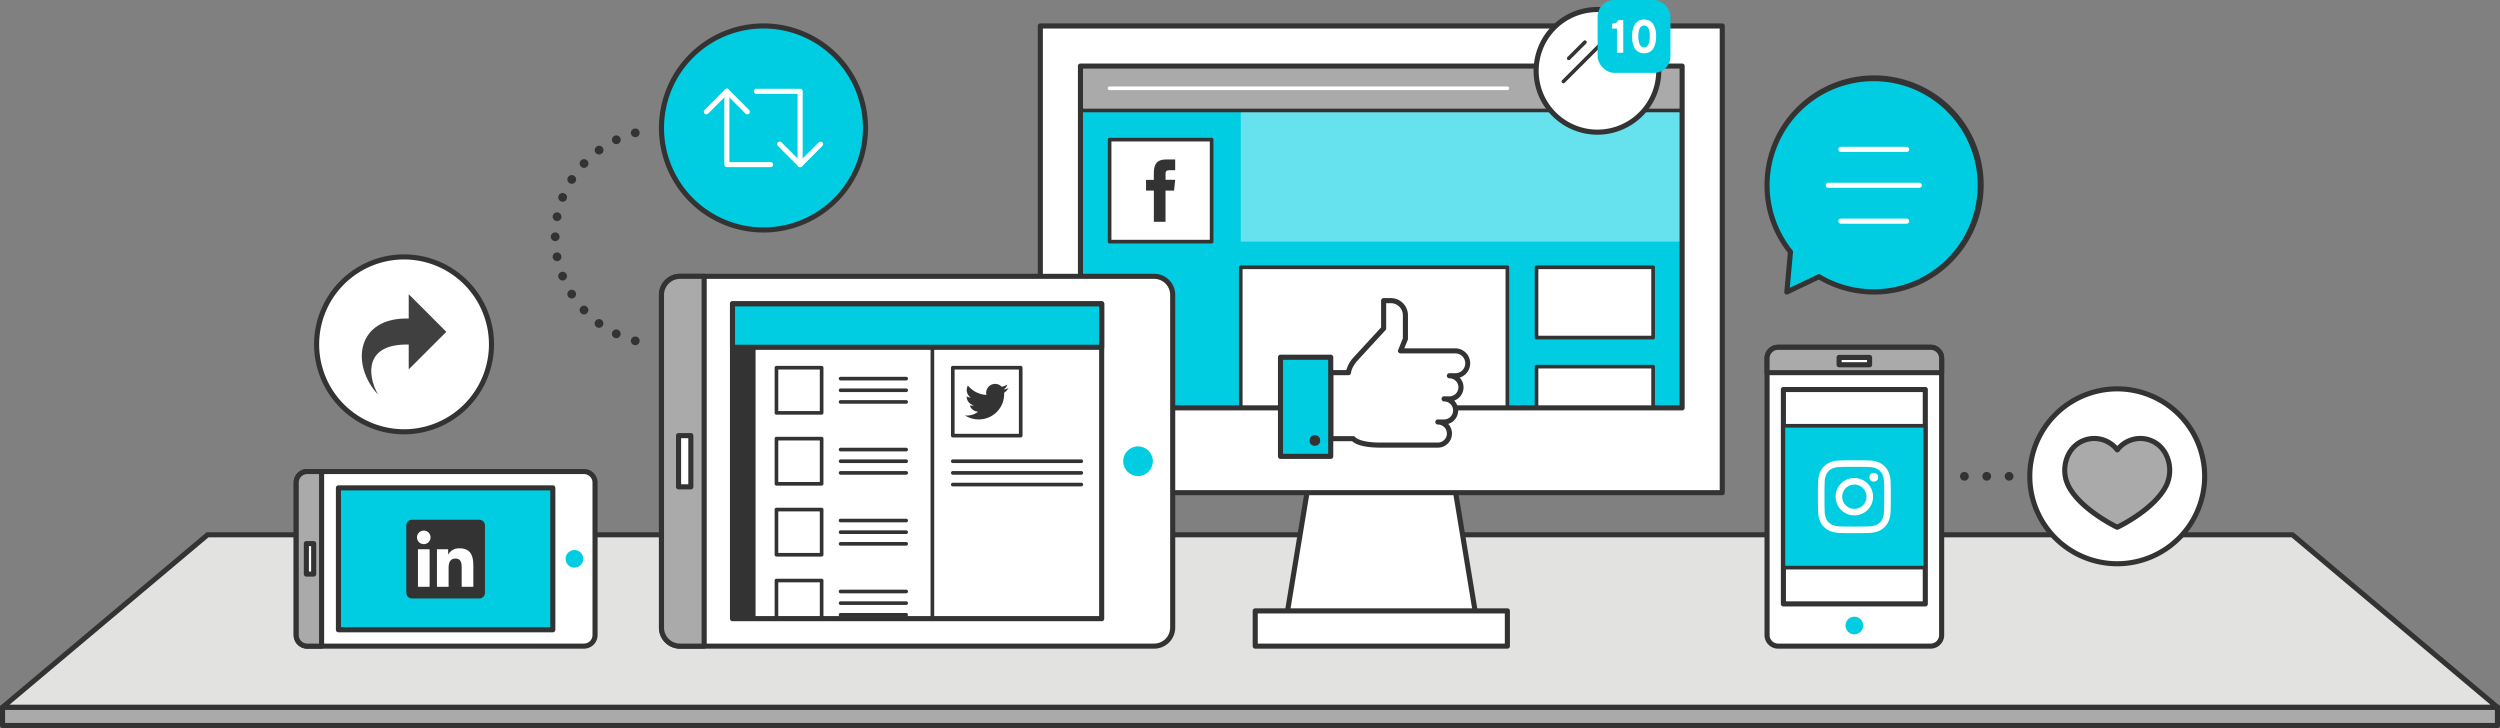
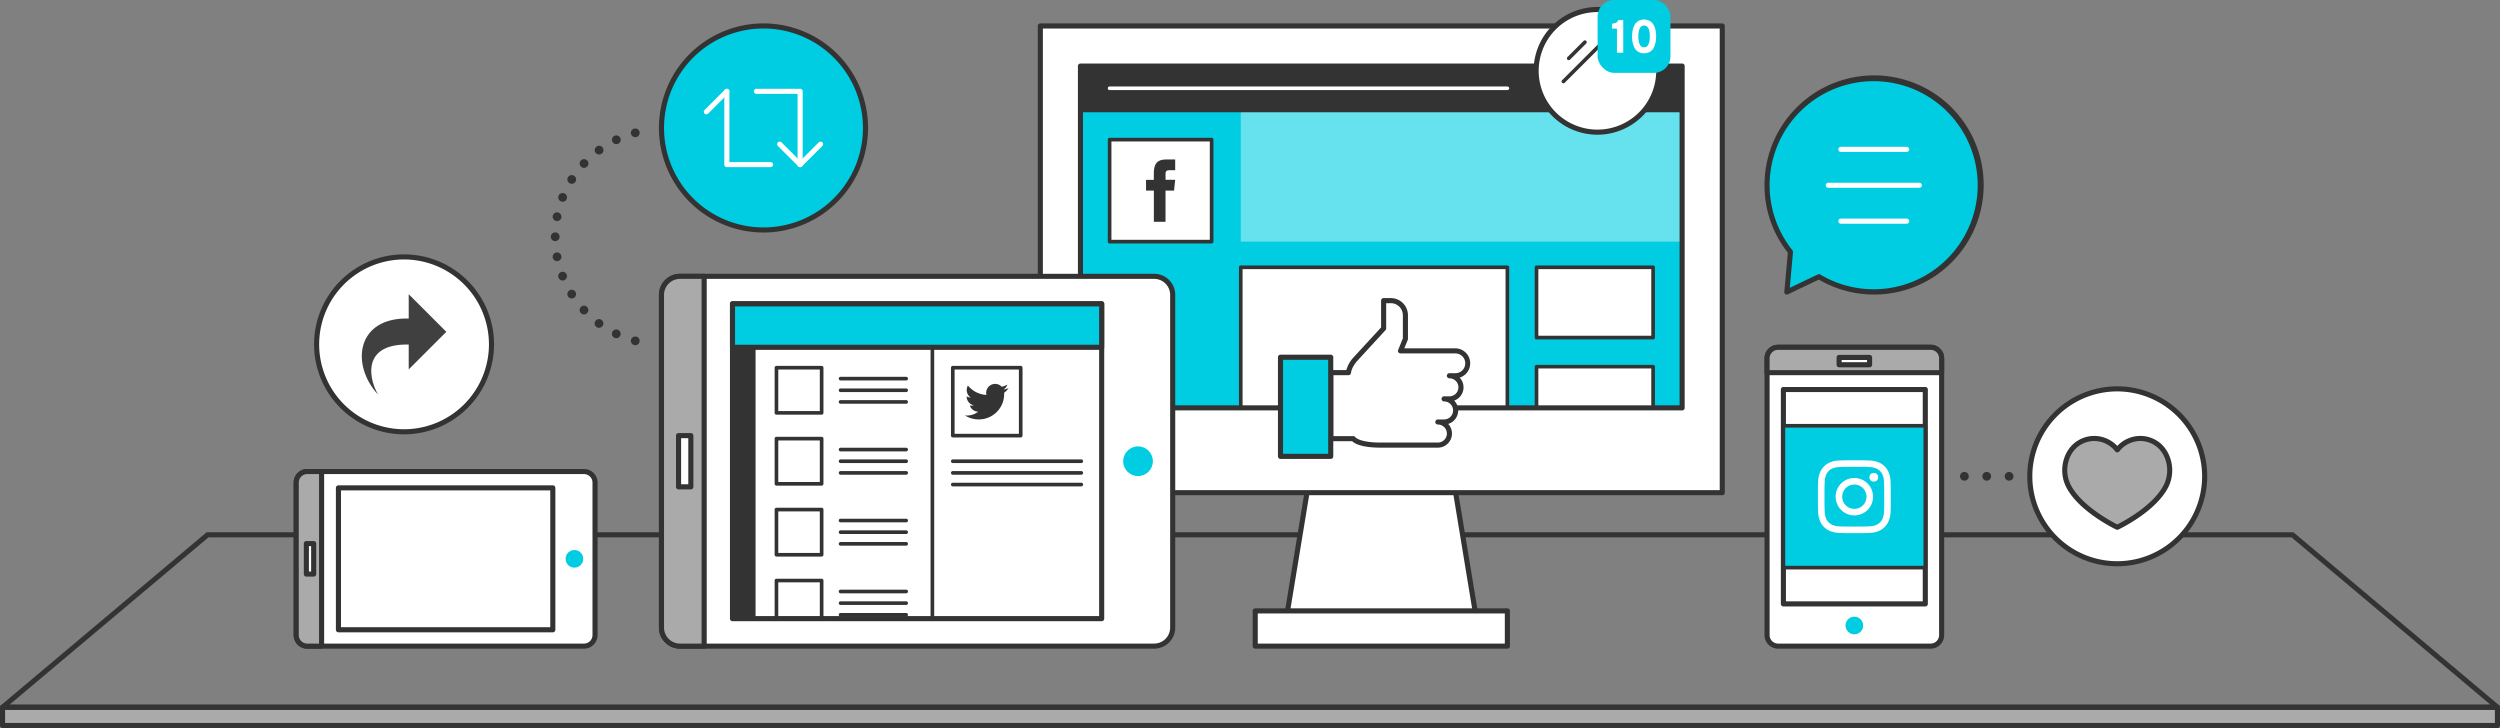
<svg xmlns="http://www.w3.org/2000/svg" viewBox="0 0 857.751 249.778">
  <rect x="0" y="0" width="857.751" height="249.778" fill="#808080" stroke="none" />
  <defs>
    <style>.cls-1{fill:#aaa;}.cls-2{fill:#333;}.cls-3{fill:#e2e2e0;}.cls-4,.cls-6{fill:#fff;}.cls-5{fill:#00cde2;}.cls-6{opacity:0.4;isolation:isolate;}.cls-7{fill:#404040;}</style>
  </defs>
  <title>Infographics_GetSocial_1</title>
  <g id="Layer_2" data-name="Layer 2">
    <g id="Heather">
      <rect class="cls-1" x="0.875" y="242.653" width="856" height="6.25" />
      <path class="cls-2" d="M856.875,249.778h-856a.875.875,0,0,1-.875-.875v-6.25a.875.875,0,0,1,.875-.875h856a.875.875,0,0,1,.875.875v6.25A.875.875,0,0,1,856.875,249.778Zm-855.125-1.75h854.25v-4.5H1.75Z" />
-       <polygon class="cls-3" points="856.875 242.653 786.542 183.489 71.208 183.489 0.875 242.653 856.875 242.653" />
      <path class="cls-2" d="M856.875,243.528h-856a.875.875,0,0,1-.563-1.545l70.333-59.164a.875.875,0,0,1,.563-.205h715.333a.875.875,0,0,1,.563.205l70.334,59.164a.875.875,0,0,1-.563,1.545Zm-853.601-1.75H854.476l-68.254-57.414H71.528Z" />
      <path class="cls-2" d="M217.956,47.063a1.44,1.44,0,0,1-1.06-.44,1.57,1.57,0,0,1-.33-.479,1.604,1.604,0,0,1-.11-.57,1.482,1.482,0,0,1,.44-1.061,1.538,1.538,0,0,1,2.119,0,1.482,1.482,0,0,1,.44,1.061,1.604,1.604,0,0,1-.11.57,1.57,1.57,0,0,1-.33.479,1.324,1.324,0,0,1-.489.33A1.382,1.382,0,0,1,217.956,47.063Z" />
      <path class="cls-2" d="M210.786,115.893a1.514,1.514,0,0,1-.7-2.011h0a1.504,1.504,0,0,1,2-.699h0a1.505,1.505,0,0,1,.71,2h0a1.506,1.506,0,0,1-1.359.85h0A1.499,1.499,0,0,1,210.786,115.893Zm-6.15-3.71h0a1.492,1.492,0,0,1-.319-2.091h0a1.49,1.49,0,0,1,2.09-.319h0a1.502,1.502,0,0,1,.32,2.1h0a1.512,1.512,0,0,1-1.211.6h0A1.456,1.456,0,0,1,204.636,112.183Zm-5.37-4.78h0a1.502,1.502,0,0,1,.08-2.12h0a1.501,1.501,0,0,1,2.12.08h0a1.5,1.5,0,0,1-.08,2.12h0a1.479,1.479,0,0,1-1.02.399h0A1.506,1.506,0,0,1,199.266,107.403Zm-4.38-5.69h0a1.495,1.495,0,0,1,.471-2.069h0a1.491,1.491,0,0,1,2.06.47h0a1.48,1.48,0,0,1-.46,2.06h0a1.491,1.491,0,0,1-.8.24h0A1.496,1.496,0,0,1,194.886,101.712Zm-3.25-6.41a1.489,1.489,0,0,1,.851-1.949h0a1.481,1.481,0,0,1,1.939.85h0a1.494,1.494,0,0,1-.84,1.94h0a1.576,1.576,0,0,1-.55.1h0A1.509,1.509,0,0,1,191.636,95.302Zm-1.989-6.92a1.499,1.499,0,0,1,1.199-1.75h0a1.499,1.499,0,0,1,1.75,1.2h0a1.498,1.498,0,0,1-1.199,1.75h0a1.222,1.222,0,0,1-.271.03h0A1.516,1.516,0,0,1,189.647,88.382Zm-.66-7.149a1.498,1.498,0,0,1,1.5-1.5h0a1.498,1.498,0,0,1,1.5,1.5h0a1.505,1.505,0,0,1-1.5,1.5h0A1.498,1.498,0,0,1,188.987,81.233Zm1.859-5.4a1.509,1.509,0,0,1-1.189-1.76h0a1.5,1.5,0,0,1,1.75-1.19h0a1.508,1.508,0,0,1,1.2,1.75h0a1.506,1.506,0,0,1-1.471,1.221h0C191.036,75.853,190.947,75.842,190.846,75.832Zm1.65-6.72a1.498,1.498,0,0,1-.85-1.94h0a1.509,1.509,0,0,1,1.949-.85h0a1.5,1.5,0,0,1,.841,1.95h0a1.499,1.499,0,0,1-1.391.949h0A1.317,1.317,0,0,1,192.496,69.113Zm2.87-6.28a1.503,1.503,0,0,1-.47-2.07h.01a1.481,1.481,0,0,1,2.06-.46h0a1.493,1.493,0,0,1,.471,2.061h0v.01h0a1.486,1.486,0,0,1-1.271.69h0A1.479,1.479,0,0,1,195.366,62.832Zm4-5.64a1.492,1.492,0,0,1-.07-2.12h-.01a1.513,1.513,0,0,1,2.13-.07h0a1.51,1.51,0,0,1,.07,2.12h0a1.529,1.529,0,0,1-1.101.47h0A1.479,1.479,0,0,1,199.366,57.193Zm4.97-4.8a1.489,1.489,0,0,1,.32-2.091h0a1.499,1.499,0,0,1,2.1.311h0a1.501,1.501,0,0,1-.319,2.1h0a1.48,1.48,0,0,1-.891.29h0A1.507,1.507,0,0,1,204.336,52.393Zm5.78-3.79a1.513,1.513,0,0,1,.7-2.011l.01.011a1.504,1.504,0,0,1,2,.699h0a1.505,1.505,0,0,1-.71,2h0a1.498,1.498,0,0,1-.65.15h0A1.49,1.49,0,0,1,210.116,48.603Z" />
      <path class="cls-2" d="M217.956,118.433a1.608,1.608,0,0,1-.58-.11,1.587,1.587,0,0,1-.479-.33,1.563,1.563,0,0,1-.33-.48,1.606,1.606,0,0,1-.11-.579,1.387,1.387,0,0,1,.03-.29,2.134,2.134,0,0,1,.08-.28,2.194,2.194,0,0,1,.14-.26,2.057,2.057,0,0,1,.19-.23,1.547,1.547,0,0,1,2.119,0,2.057,2.057,0,0,1,.19.23,1.292,1.292,0,0,1,.13.26,1.27,1.27,0,0,1,.09.28,1.457,1.457,0,0,1,.03.29,1.606,1.606,0,0,1-.11.579,1.563,1.563,0,0,1-.33.48,1.631,1.631,0,0,1-.489.33A1.56,1.56,0,0,1,217.956,118.433Z" />
      <path class="cls-4" d="M448.468,168.808l-7.048,42.852a116.856,116.856,0,0,0,65.025-.005l-7.048-42.848Z" />
      <path class="cls-2" d="M473.923,217.147a118.016,118.016,0,0,1-32.746-4.646.874.874,0,0,1-.62-.982l7.048-42.853a.875.875,0,0,1,.863-.733h50.929a.875.875,0,0,1,.863.733l7.048,42.848a.875.875,0,0,1-.62.982A117.965,117.965,0,0,1,473.923,217.147Zm-31.513-6.114a116.475,116.475,0,0,0,63.044-.004l-6.801-41.346H449.211Z" />
      <rect class="cls-4" x="356.938" y="8.903" width="233.972" height="160.135" />
      <path class="cls-2" d="M590.909,169.914H356.938a.875.875,0,0,1-.875-.875V8.903a.875.875,0,0,1,.875-.875H590.909a.875.875,0,0,1,.875.875V169.039A.875.875,0,0,1,590.909,169.914Zm-233.097-1.75H590.034V9.778H357.813Z" />
      <rect class="cls-5" x="370.708" y="22.673" width="206.432" height="117.271" />
      <rect class="cls-6" x="425.708" y="37.903" width="151.432" height="45" transform="translate(1002.847 120.806) rotate(180)" />
      <rect class="cls-4" x="430.667" y="209.597" width="86.513" height="12.086" />
      <path class="cls-2" d="M517.18,222.559h-86.513a.875.875,0,0,1-.875-.875V209.597a.875.875,0,0,1,.875-.875h86.513a.875.875,0,0,1,.875.875V221.684A.875.875,0,0,1,517.18,222.559Zm-85.638-1.75h84.763V210.472h-84.763Z" />
      <rect class="cls-1" x="370.708" y="22.673" width="206.432" height="15.23" />
-       <path class="cls-2" d="M577.14,38.528H370.707a.626.626,0,0,1-.625-.625V22.672a.626.626,0,0,1,.625-.625H577.14a.626.626,0,0,1,.625.625V37.903A.626.626,0,0,1,577.14,38.528Zm-205.808-1.25H576.515V23.297H371.332Z" />
+       <path class="cls-2" d="M577.14,38.528H370.707a.626.626,0,0,1-.625-.625V22.672a.626.626,0,0,1,.625-.625H577.14a.626.626,0,0,1,.625.625V37.903A.626.626,0,0,1,577.14,38.528Zm-205.808-1.25V23.297H371.332Z" />
      <rect class="cls-4" x="380.708" y="47.903" width="35" height="35" />
      <path class="cls-2" d="M415.707,83.528h-35a.626.626,0,0,1-.625-.625v-35a.626.626,0,0,1,.625-.625h35a.626.626,0,0,1,.625.625v35A.626.626,0,0,1,415.707,83.528Zm-34.375-1.25h33.75v-33.75h-33.75Z" />
      <rect class="cls-4" x="425.708" y="91.711" width="91.473" height="48.232" />
      <path class="cls-2" d="M517.18,140.568H425.707a.626.626,0,0,1-.625-.625V91.71a.626.626,0,0,1,.625-.625h91.473a.626.626,0,0,1,.625.625v48.232A.626.626,0,0,1,517.18,140.568Zm-90.848-1.25h90.223V92.335H426.332Z" />
      <rect class="cls-4" x="527.18" y="91.711" width="40" height="24.116" />
      <path class="cls-2" d="M567.18,116.452h-40a.626.626,0,0,1-.625-.625V91.71a.626.626,0,0,1,.625-.625h40a.626.626,0,0,1,.625.625V115.827A.626.626,0,0,1,567.18,116.452Zm-39.375-1.25h38.75V92.335h-38.75Z" />
      <rect class="cls-4" x="527.18" y="125.806" width="40" height="14.137" />
      <path class="cls-2" d="M567.18,140.568h-40a.626.626,0,0,1-.625-.625V125.806a.626.626,0,0,1,.625-.625h40a.626.626,0,0,1,.625.625v14.137A.626.626,0,0,1,567.18,140.568Zm-39.375-1.25h38.75V126.431h-38.75Z" />
      <g id="Layer_2-2" data-name="Layer 2">
        <g id="Layer_1-2" data-name="Layer 1-2">
          <path class="cls-2" d="M399.888,76.103h-4v-10.7h-2.68v-3.7h2.67v-2.16c0-3.01.82-4.84,4.33-4.84h3v3.69h-1.86c-1.38,0-1.45.52-1.45,1.48v1.83h3.31l-.39,3.7h-2.92Z" />
        </g>
      </g>
      <path class="cls-4" d="M517.18,30.913H380.707a.625.625,0,0,1,0-1.25H517.18a.625.625,0,0,1,0,1.25Z" />
      <path class="cls-2" d="M577.14,140.818H370.707a.875.875,0,0,1-.875-.875V22.672a.875.875,0,0,1,.875-.875H577.14a.875.875,0,0,1,.875.875V139.943A.875.875,0,0,1,577.14,140.818Zm-205.558-1.75H576.265V23.547H371.582Z" />
      <path class="cls-4" d="M456.574,127.856h6.101s0-1.983,2.44-4.727l9.609-10.447v-9.533h2.461a5.011,5.011,0,0,1,5.011,5.011v8.106l-1.678,4.118h18.759a4.27,4.27,0,0,1,4.27,4.27h0a4.27,4.27,0,0,1-4.27,4.271h-1.982a3.967,3.967,0,0,1,3.966,3.966h0a3.967,3.967,0,0,1-3.966,3.966H495.465a3.965,3.965,0,0,1,3.966,3.965h0a3.965,3.965,0,0,1-3.966,3.966h-2.13a3.965,3.965,0,0,1,3.966,3.965h0a3.965,3.965,0,0,1-3.966,3.966H473.694c-8.064,0-9.38-2.212-9.38-2.212h-7.74Z" />
      <path class="cls-2" d="M493.334,153.591H473.694c-6.563,0-8.957-1.427-9.776-2.212H456.574a.875.875,0,0,1-.875-.875V127.856a.875.875,0,0,1,.875-.875h5.352a10.49,10.49,0,0,1,2.536-4.433l9.388-10.208v-9.191a.875.875,0,0,1,.875-.875h2.461a5.893,5.893,0,0,1,5.887,5.886v8.106a.868.868,0,0,1-.064.33l-1.187,2.912h17.457a5.146,5.146,0,0,1,1.534,10.058,4.837,4.837,0,0,1-1.88,7.88,4.838,4.838,0,0,1-2.059,8.006,4.838,4.838,0,0,1-3.539,8.14Zm-28.269-3.534c.005,0,1.468,1.784,8.628,1.784h19.641a3.09,3.09,0,1,0,0-6.181.875.875,0,0,1,0-1.75h2.131a3.09,3.09,0,0,0,0-6.181.875.875,0,0,1,0-1.75h1.831a3.09,3.09,0,1,0,0-6.181.875.875,0,0,1,0-1.75h1.981a3.396,3.396,0,1,0,0-6.791H480.519a.875.875,0,0,1-.811-1.205l1.613-3.959v-7.935a4.141,4.141,0,0,0-4.137-4.136h-1.586v8.657a.877.877,0,0,1-.23.593L465.76,123.722c-2.135,2.399-2.21,4.129-2.21,4.146a.886.886,0,0,1-.875.862H457.449v20.898h6.865a.874.874,0,0,1,.752.428Z" />
      <rect class="cls-5" x="439.34" y="122.568" width="17.234" height="34.011" />
      <path class="cls-2" d="M456.574,157.454H439.34a.875.875,0,0,1-.875-.875V122.568a.875.875,0,0,1,.875-.875h17.233a.875.875,0,0,1,.875.875v34.011A.875.875,0,0,1,456.574,157.454Zm-16.358-1.75h15.483V123.443H440.215Z" />
-       <circle class="cls-2" cx="451.132" cy="151.138" r="1.83" />
      <rect class="cls-4" x="251.218" y="70.549" width="126.872" height="175.398" rx="6.358" ry="6.358" transform="translate(156.407 472.902) rotate(-90)" />
      <path class="cls-2" d="M395.995,222.559H233.314a7.242,7.242,0,0,1-7.233-7.233V101.169a7.241,7.241,0,0,1,7.233-7.232H395.995a7.24,7.24,0,0,1,7.232,7.232V215.326A7.241,7.241,0,0,1,395.995,222.559ZM233.314,95.687a5.489,5.489,0,0,0-5.483,5.482V215.326a5.49,5.49,0,0,0,5.483,5.483H395.995a5.489,5.489,0,0,0,5.482-5.483V101.169a5.488,5.488,0,0,0-5.482-5.482Z" />
      <path class="cls-2" d="M377.987,213.128H251.323a.875.875,0,0,1-.875-.875V104.242a.875.875,0,0,1,.875-.875H377.987a.875.875,0,0,1,.875.875V212.253A.875.875,0,0,1,377.987,213.128Zm-125.789-1.75H377.112V105.117H252.198Z" />
      <circle class="cls-5" cx="390.458" cy="158.248" r="5.092" />
      <path class="cls-1" d="M241.599,94.812v126.872h-8.286a6.358,6.358,0,0,1-6.358-6.358V101.17a6.358,6.358,0,0,1,6.358-6.358Z" />
      <path class="cls-2" d="M241.599,222.559h-8.285a7.242,7.242,0,0,1-7.233-7.233V101.169a7.241,7.241,0,0,1,7.233-7.232h8.285a.875.875,0,0,1,.875.875V221.684A.875.875,0,0,1,241.599,222.559ZM233.314,95.687a5.489,5.489,0,0,0-5.483,5.482V215.326a5.49,5.49,0,0,0,5.483,5.483h7.41V95.687Z" />
      <rect class="cls-4" x="226.135" y="156.139" width="17.572" height="4.217" transform="translate(76.674 393.169) rotate(-90)" />
      <path class="cls-2" d="M237.031,167.909h-4.218a.875.875,0,0,1-.875-.875V149.461a.875.875,0,0,1,.875-.875h4.218a.875.875,0,0,1,.875.875v17.572A.875.875,0,0,1,237.031,167.909Zm-3.343-1.75h2.468V150.336h-2.468Z" />
      <rect class="cls-5" x="251.322" y="104.242" width="126.664" height="14.915" />
      <path class="cls-2" d="M377.987,120.033H251.323a.875.875,0,0,1-.875-.875v-14.916a.875.875,0,0,1,.875-.875H377.987a.875.875,0,0,1,.875.875v14.916A.875.875,0,0,1,377.987,120.033Zm-125.789-1.75H377.112v-13.166H252.198Z" />
      <rect class="cls-2" x="251.322" y="119.157" width="7.915" height="93.096" />
      <path class="cls-2" d="M319.903,212.878a.626.626,0,0,1-.625-.625v-93.096a.625.625,0,0,1,1.25,0v93.096A.626.626,0,0,1,319.903,212.878Z" />
      <path class="cls-2" d="M281.903,142.282h-15.5a.626.626,0,0,1-.625-.625v-15.499a.626.626,0,0,1,.625-.625h15.5a.626.626,0,0,1,.625.625v15.499A.626.626,0,0,1,281.903,142.282Zm-14.875-1.25h14.25v-14.249h-14.25Z" />
      <path class="cls-2" d="M350.206,150.086H326.903a.626.626,0,0,1-.625-.625V126.158a.626.626,0,0,1,.625-.625h23.304a.626.626,0,0,1,.625.625v23.304A.626.626,0,0,1,350.206,150.086Zm-22.679-1.25h22.054V126.783H327.528Z" />
      <path class="cls-2" d="M281.903,166.623h-15.5a.626.626,0,0,1-.625-.625v-15.5a.626.626,0,0,1,.625-.625h15.5a.626.626,0,0,1,.625.625v15.5A.626.626,0,0,1,281.903,166.623Zm-14.875-1.25h14.25v-14.25h-14.25Z" />
      <path class="cls-2" d="M281.903,190.962h-15.5a.626.626,0,0,1-.625-.625v-15.499a.626.626,0,0,1,.625-.625h15.5a.626.626,0,0,1,.625.625v15.499A.626.626,0,0,1,281.903,190.962Zm-14.875-1.25h14.25v-14.249h-14.25Z" />
      <path class="cls-2" d="M281.903,212.878h-15.5a.626.626,0,0,1-.625-.625v-13.075a.626.626,0,0,1,.625-.625h15.5a.626.626,0,0,1,.625.625v13.075A.626.626,0,0,1,281.903,212.878Zm-14.875-1.25h14.25v-11.825h-14.25Z" />
      <path class="cls-2" d="M310.903,130.528h-22.5a.625.625,0,0,1,0-1.25h22.5a.625.625,0,0,1,0,1.25Z" />
      <path class="cls-2" d="M370.987,158.873h-44.084a.625.625,0,0,1,0-1.25h44.084a.625.625,0,0,1,0,1.25Z" />
      <path class="cls-2" d="M370.987,162.873h-44.084a.625.625,0,0,1,0-1.25h44.084a.625.625,0,0,1,0,1.25Z" />
      <path class="cls-2" d="M370.987,166.873h-44.084a.625.625,0,0,1,0-1.25h44.084a.625.625,0,0,1,0,1.25Z" />
      <path class="cls-2" d="M310.903,134.528h-22.5a.625.625,0,0,1,0-1.25h22.5a.625.625,0,0,1,0,1.25Z" />
      <path class="cls-2" d="M310.903,138.528h-22.5a.625.625,0,0,1,0-1.25h22.5a.625.625,0,0,1,0,1.25Z" />
      <path class="cls-2" d="M310.903,154.873h-22.5a.625.625,0,0,1,0-1.25h22.5a.625.625,0,0,1,0,1.25Z" />
      <path class="cls-2" d="M310.903,158.873h-22.5a.625.625,0,0,1,0-1.25h22.5a.625.625,0,0,1,0,1.25Z" />
      <path class="cls-2" d="M310.903,162.873h-22.5a.625.625,0,0,1,0-1.25h22.5a.625.625,0,0,1,0,1.25Z" />
      <path class="cls-2" d="M310.903,179.217h-22.5a.625.625,0,0,1,0-1.25h22.5a.625.625,0,0,1,0,1.25Z" />
      <path class="cls-2" d="M310.903,183.217h-22.5a.625.625,0,0,1,0-1.25h22.5a.625.625,0,0,1,0,1.25Z" />
      <path class="cls-2" d="M310.903,187.217h-22.5a.625.625,0,0,1,0-1.25h22.5a.625.625,0,0,1,0,1.25Z" />
      <path class="cls-2" d="M310.903,203.562h-22.5a.625.625,0,0,1,0-1.25h22.5a.625.625,0,0,1,0,1.25Z" />
      <path class="cls-2" d="M310.903,207.562h-22.5a.625.625,0,0,1,0-1.25h22.5a.625.625,0,0,1,0,1.25Z" />
      <path class="cls-2" d="M310.903,211.562h-22.5a.625.625,0,0,1,0-1.25h22.5a.625.625,0,0,1,0,1.25Z" />
      <path class="cls-2" d="M335.772,143.905a8.697,8.697,0,0,0,8.756-8.756c0-.133-.003-.266-.009-.398a6.261,6.261,0,0,0,1.535-1.593,6.143,6.143,0,0,1-1.767.484,3.088,3.088,0,0,0,1.353-1.702,6.167,6.167,0,0,1-1.954.747,3.08,3.08,0,0,0-5.244,2.807,8.737,8.737,0,0,1-6.343-3.215,3.08,3.08,0,0,0,.953,4.108,3.055,3.055,0,0,1-1.394-.385l-.001.039a3.079,3.079,0,0,0,2.469,3.017,3.073,3.073,0,0,1-1.39.053,3.081,3.081,0,0,0,2.875,2.137,6.175,6.175,0,0,1-3.822,1.317,6.265,6.265,0,0,1-.734-.043,8.713,8.713,0,0,0,4.717,1.382" />
      <rect class="cls-4" x="606.279" y="119.157" width="59.9" height="102.526" rx="3.78" ry="3.78" />
      <path class="cls-2" d="M662.399,222.559H610.059a4.66,4.66,0,0,1-4.655-4.655V122.938a4.66,4.66,0,0,1,4.655-4.655h52.34a4.66,4.66,0,0,1,4.654,4.655v94.966A4.66,4.66,0,0,1,662.399,222.559ZM610.059,120.033a2.909,2.909,0,0,0-2.905,2.905v94.966a2.909,2.909,0,0,0,2.905,2.905h52.34a2.908,2.908,0,0,0,2.904-2.905V122.938a2.908,2.908,0,0,0-2.904-2.905Z" />
      <path class="cls-1" d="M666.178,127.864H606.279v-4.926a3.78,3.78,0,0,1,3.78-3.78h52.339a3.78,3.78,0,0,1,3.78,3.78Z" />
      <path class="cls-2" d="M666.178,128.739H606.279a.875.875,0,0,1-.875-.875v-4.926a4.66,4.66,0,0,1,4.655-4.655h52.34a4.66,4.66,0,0,1,4.654,4.655v4.926A.875.875,0,0,1,666.178,128.739Zm-59.024-1.75H665.303v-4.051a2.908,2.908,0,0,0-2.904-2.905H610.059a2.909,2.909,0,0,0-2.905,2.905Z" />
      <rect class="cls-4" x="631.005" y="122.64" width="10.448" height="2.507" />
      <path class="cls-2" d="M641.452,126.023H631.005a.875.875,0,0,1-.875-.875v-2.508a.875.875,0,0,1,.875-.875H641.452a.875.875,0,0,1,.875.875v2.508A.875.875,0,0,1,641.452,126.023Zm-9.572-1.75h8.697v-.758h-8.697Z" />
      <circle class="cls-5" cx="636.229" cy="214.612" r="3.027" />
      <path class="cls-2" d="M660.572,208.072H611.885a.875.875,0,0,1-.875-.875V133.645a.875.875,0,0,1,.875-.875h48.687a.875.875,0,0,1,.875.875v73.552A.875.875,0,0,1,660.572,208.072Zm-47.812-1.75h46.937V134.52H612.76Z" />
      <rect class="cls-5" x="611.885" y="146.078" width="48.686" height="48.686" />
      <path class="cls-2" d="M660.572,195.388H611.885a.626.626,0,0,1-.625-.625V146.078a.626.626,0,0,1,.625-.625h48.687a.626.626,0,0,1,.625.625v48.686A.626.626,0,0,1,660.572,195.388Zm-48.062-1.25h47.437V146.703H612.51Z" />
      <path class="cls-4" d="M636.229,160.173c3.338,0,3.733.013,5.051.073a6.917,6.917,0,0,1,2.321.43,4.14,4.14,0,0,1,2.372,2.372,6.917,6.917,0,0,1,.43,2.321c.06,1.318.073,1.713.073,5.051s-.013,3.733-.073,5.051a6.917,6.917,0,0,1-.43,2.321,4.14,4.14,0,0,1-2.372,2.372,6.917,6.917,0,0,1-2.321.43c-1.318.06-1.713.073-5.051.073s-3.733-.013-5.051-.073a6.917,6.917,0,0,1-2.321-.43,4.14,4.14,0,0,1-2.372-2.372,6.917,6.917,0,0,1-.43-2.321c-.06-1.318-.073-1.713-.073-5.051s.013-3.733.073-5.051a6.917,6.917,0,0,1,.43-2.321,4.14,4.14,0,0,1,2.372-2.372,6.917,6.917,0,0,1,2.321-.43c1.318-.06,1.713-.073,5.051-.073m0-2.252c-3.395,0-3.82.014-5.154.075a9.175,9.175,0,0,0-3.034.581,6.392,6.392,0,0,0-3.656,3.656,9.175,9.175,0,0,0-.581,3.034c-.061,1.333-.075,1.759-.075,5.154s.014,3.82.075,5.154a9.175,9.175,0,0,0,.581,3.034,6.392,6.392,0,0,0,3.656,3.656,9.175,9.175,0,0,0,3.034.581c1.333.061,1.759.075,5.154.075s3.82-.014,5.154-.075a9.175,9.175,0,0,0,3.034-.581,6.392,6.392,0,0,0,3.656-3.656,9.175,9.175,0,0,0,.581-3.034c.061-1.333.075-1.759.075-5.154s-.014-3.82-.075-5.154a9.175,9.175,0,0,0-.581-3.034,6.392,6.392,0,0,0-3.656-3.656,9.175,9.175,0,0,0-3.034-.581c-1.333-.061-1.759-.075-5.154-.075Z" />
      <path class="cls-4" d="M636.229,164.002a6.419,6.419,0,1,0,6.419,6.419A6.419,6.419,0,0,0,636.229,164.002Zm0,10.586a4.167,4.167,0,1,1,4.167-4.167A4.167,4.167,0,0,1,636.229,174.587Z" />
      <circle class="cls-4" cx="642.901" cy="163.748" r="1.5" />
      <rect class="cls-4" x="122.945" y="140.471" width="59.9" height="102.526" rx="3.78" ry="3.78" transform="translate(-38.839 344.629) rotate(-90)" />
      <path class="cls-2" d="M200.378,222.559H105.412a4.66,4.66,0,0,1-4.655-4.655V165.564a4.66,4.66,0,0,1,4.655-4.655h94.966a4.66,4.66,0,0,1,4.655,4.655v52.34A4.66,4.66,0,0,1,200.378,222.559Zm-94.966-59.9a2.909,2.909,0,0,0-2.905,2.905v52.34a2.909,2.909,0,0,0,2.905,2.905h94.966a2.909,2.909,0,0,0,2.905-2.905V165.564a2.909,2.909,0,0,0-2.905-2.905Z" />
      <path class="cls-1" d="M110.338,161.784v59.9h-4.926a3.78,3.78,0,0,1-3.78-3.78V165.564a3.78,3.78,0,0,1,3.78-3.78Z" />
      <path class="cls-2" d="M110.338,222.559h-4.926a4.66,4.66,0,0,1-4.655-4.655V165.564a4.66,4.66,0,0,1,4.655-4.655h4.926a.875.875,0,0,1,.875.875V221.684A.875.875,0,0,1,110.338,222.559Zm-4.926-59.9a2.909,2.909,0,0,0-2.905,2.905v52.34a2.909,2.909,0,0,0,2.905,2.905h4.051V162.659Z" />
      <rect class="cls-4" x="101.145" y="190.48" width="10.448" height="2.507" transform="translate(-85.365 298.102) rotate(-90)" />
      <path class="cls-2" d="M107.622,197.832h-2.508a.875.875,0,0,1-.875-.875V186.51a.875.875,0,0,1,.875-.875h2.508a.875.875,0,0,1,.875.875v10.447A.875.875,0,0,1,107.622,197.832Zm-1.633-1.75h.758V187.385h-.758Z" />
-       <rect class="cls-5" x="128.454" y="155.056" width="48.882" height="73.551" transform="translate(-38.936 344.727) rotate(-90)" />
      <circle class="cls-5" cx="197.086" cy="191.734" r="3.027" />
      <path class="cls-2" d="M189.671,216.952H116.119a.875.875,0,0,1-.875-.875V167.391a.875.875,0,0,1,.875-.875h73.552a.875.875,0,0,1,.875.875V216.077A.875.875,0,0,1,189.671,216.952Zm-72.677-1.75h71.802V168.266H116.994Z" />
-       <path class="cls-2" d="M164.397,178.332H141.388a1.971,1.971,0,0,0-1.993,1.946v23.105a1.972,1.972,0,0,0,1.993,1.948h23.009a1.976,1.976,0,0,0,1.999-1.948v-23.105A1.974,1.974,0,0,0,164.397,178.332Z" />
      <path class="cls-4" d="M143.398,188.454H147.403v12.885h-4.005Zm2.003-6.405A2.322,2.322,0,1,1,143.079,184.37a2.323,2.323,0,0,1,2.322-2.321" />
      <path class="cls-4" d="M149.915,188.454h3.841v1.76h.053a4.207,4.207,0,0,1,3.789-2.081c4.055,0,4.804,2.669,4.804,6.138V201.339h-4.002v-6.266c0-1.495-.027-3.417-2.081-3.417-2.084,0-2.403,1.628-2.403,3.309V201.339h-4.002Z" />
      <path class="cls-5" d="M614.308,86.417a36.855,36.855,0,1,1,9.778,8.525l-11.02,5.246Z" />
      <path class="cls-2" d="M613.066,101.063a.875.875,0,0,1-.871-.953l1.21-13.424a37.074,37.074,0,0,1-8.001-23.12,37.599,37.599,0,1,1,18.638,32.366l-10.6,5.046A.877.877,0,0,1,613.066,101.063Zm11.021-6.996a.879.879,0,0,1,.451.125,35.697,35.697,0,1,0-9.546-8.322.876.876,0,0,1,.188.625l-1.104,12.244,9.635-4.587A.877.877,0,0,1,624.086,94.067Z" />
      <path class="cls-4" d="M654.185,52.127H631.616a.875.875,0,0,1,0-1.75h22.568a.875.875,0,0,1,0,1.75Z" />
      <path class="cls-4" d="M658.51,64.441H627.291a.875.875,0,0,1,0-1.75H658.51a.875.875,0,0,1,0,1.75Z" />
      <path class="cls-4" d="M654.185,76.753H631.616a.875.875,0,0,1,0-1.75h22.568a.875.875,0,0,1,0,1.75Z" />
      <circle class="cls-4" cx="726.421" cy="163.421" r="30" />
      <path class="cls-2" d="M726.421,194.295a30.875,30.875,0,1,1,30.875-30.875A30.91,30.91,0,0,1,726.421,194.295Zm0-60a29.125,29.125,0,1,0,29.125,29.125A29.158,29.158,0,0,0,726.421,134.295Z" />
      <path class="cls-2" d="M673.987,164.922a1.587,1.587,0,0,1-1.07-.439,1.454,1.454,0,0,1-.32-.49,1.378,1.378,0,0,1-.109-.57,1.488,1.488,0,0,1,.43-1.06,1.515,1.515,0,0,1,1.36-.41,2.727,2.727,0,0,1,.279.08,2.134,2.134,0,0,1,.261.14.98.98,0,0,1,.22.19,1.489,1.489,0,0,1,.45,1.06,1.387,1.387,0,0,1-.12.57,1.336,1.336,0,0,1-.33.49,1.38,1.38,0,0,1-.48.319A1.419,1.419,0,0,1,673.987,164.922Z" />
      <path class="cls-2" d="M680.147,163.422a1.498,1.498,0,0,1,1.5-1.5h0a1.498,1.498,0,0,1,1.5,1.5h0a1.498,1.498,0,0,1-1.5,1.5h0A1.498,1.498,0,0,1,680.147,163.422Z" />
      <path class="cls-2" d="M689.317,164.922a1.466,1.466,0,0,1-.58-.12,1.389,1.389,0,0,1-.48-.319,1.648,1.648,0,0,1-.33-.49,1.378,1.378,0,0,1-.109-.57,1.56,1.56,0,0,1,.029-.3,1.533,1.533,0,0,1,.08-.28c.04-.09.09-.17.141-.26a1.353,1.353,0,0,1,.189-.22,1.06,1.06,0,0,1,.23-.19,2.059,2.059,0,0,1,.25-.14,1.51,1.51,0,0,1,.29-.08,1.416,1.416,0,0,1,.58,0,1.26,1.26,0,0,1,.279.08,2.134,2.134,0,0,1,.261.14,1.35,1.35,0,0,1,.229.19.936.936,0,0,1,.18.22,1.096,1.096,0,0,1,.141.26,1.581,1.581,0,0,1,.09.28,1.561,1.561,0,0,1,.03.3,1.387,1.387,0,0,1-.12.57,1.454,1.454,0,0,1-.32.49,1.419,1.419,0,0,1-.49.319A1.385,1.385,0,0,1,689.317,164.922Z" />
      <path class="cls-1" d="M734.372,150.44a10.068,10.068,0,0,0-7.935,3.917,10.068,10.068,0,0,0-7.935-3.917,9.848,9.848,0,0,0-5.076,1.429c-4.879,2.903-6.358,9.816-3.696,14.931,4.189,8.157,16.708,14.102,16.708,14.102s12.518-5.899,16.708-14.102c2.612-5.115,1.134-12.028-3.696-14.931A9.848,9.848,0,0,0,734.372,150.44Z" />
      <path class="cls-2" d="M726.438,181.777a.869.869,0,0,1-.375-.085c-.522-.248-12.836-6.168-17.111-14.493-2.946-5.662-1.103-13.029,4.027-16.082a10.687,10.687,0,0,1,5.524-1.552,10.841,10.841,0,0,1,7.935,3.447,10.841,10.841,0,0,1,7.935-3.447,10.678,10.678,0,0,1,5.523,1.552c5.078,3.053,6.922,10.415,4.028,16.081-4.275,8.372-16.591,14.25-17.113,14.496A.876.876,0,0,1,726.438,181.777Zm-7.935-30.462a8.962,8.962,0,0,0-4.63,1.306c-4.36,2.595-5.902,8.902-3.367,13.774,3.607,7.024,13.844,12.474,15.933,13.531,2.09-1.051,12.323-6.467,15.927-13.524,2.49-4.877.948-11.188-3.368-13.783a8.946,8.946,0,0,0-4.625-1.304,9.139,9.139,0,0,0-7.244,3.579.906.906,0,0,1-1.381,0A9.139,9.139,0,0,0,718.503,151.315Z" />
      <circle class="cls-5" cx="261.955" cy="43.903" r="35" />
      <path class="cls-2" d="M261.955,79.778a35.875,35.875,0,1,1,35.875-35.875A35.916,35.916,0,0,1,261.955,79.778Zm0-70a34.125,34.125,0,1,0,34.125,34.125A34.164,34.164,0,0,0,261.955,9.778Z" />
      <path class="cls-4" d="M274.526,57.348a.875.875,0,0,1-.875-.875V32.207H259.533a.875.875,0,0,1,0-1.75h14.992a.875.875,0,0,1,.875.875V56.473A.875.875,0,0,1,274.526,57.348Z" />
      <path class="cls-4" d="M274.526,57.348a.873.873,0,0,1-.619-.256L266.876,50.062a.876.876,0,0,1,1.238-1.238l7.03,7.03a.875.875,0,0,1-.619,1.494Z" />
      <path class="cls-4" d="M274.526,57.348a.875.875,0,0,1-.619-1.494l7.029-7.03a.876.876,0,0,1,1.238,1.238l-7.029,7.03A.877.877,0,0,1,274.526,57.348Z" />
-       <path class="cls-4" d="M256.415,39.238a.873.873,0,0,1-.619-.256l-7.03-7.03a.876.876,0,1,1,1.238-1.238l7.03,7.03a.875.875,0,0,1-.619,1.494Z" />
      <path class="cls-4" d="M242.356,39.238a.875.875,0,0,1-.619-1.494l7.029-7.03a.876.876,0,0,1,1.238,1.238l-7.029,7.03A.877.877,0,0,1,242.356,39.238Z" />
      <path class="cls-4" d="M264.377,57.348H249.385a.875.875,0,0,1-.875-.875V31.332a.875.875,0,1,1,1.75,0V55.598h14.117a.875.875,0,0,1,0,1.75Z" />
      <circle class="cls-4" cx="548.086" cy="24.307" r="21.038" />
      <path class="cls-2" d="M548.086,46.22a21.913,21.913,0,1,1,21.913-21.913A21.938,21.938,0,0,1,548.086,46.22Zm0-42.076a20.163,20.163,0,1,0,20.163,20.163A20.186,20.186,0,0,0,548.086,4.144Z" />
      <path class="cls-2" d="M538.239,20.64a.625.625,0,0,1-.442-1.067l5.555-5.555a.626.626,0,0,1,.885.885l-5.555,5.555A.623.623,0,0,1,538.239,20.64Z" />
      <path class="cls-2" d="M536.405,28.583a.625.625,0,0,1-.442-1.067l15.333-15.333a.626.626,0,1,1,.885.885l-15.333,15.333A.623.623,0,0,1,536.405,28.583Z" />
      <rect class="cls-5" x="548.14" width="25" height="25" rx="5.684" ry="5.684" />
      <path class="cls-4" d="M554.776,18.1V9.812h-1.712V8.1q1.743,0,2.144-1.2h1.728v11.2Z" />
      <path class="cls-4" d="M566.079,17.788a4.189,4.189,0,0,1-3.984,0,3.372,3.372,0,0,1-1.288-1.377,7.177,7.177,0,0,1-.648-1.84,10.191,10.191,0,0,1-.2-2.071,10.291,10.291,0,0,1,.2-2.089,7.052,7.052,0,0,1,.648-1.831,3.38,3.38,0,0,1,1.288-1.368,3.8,3.8,0,0,1,1.992-.504,3.901,3.901,0,0,1,1.656.336,3.294,3.294,0,0,1,1.184.888,4.729,4.729,0,0,1,.752,1.32,7.412,7.412,0,0,1,.416,1.56A11.271,11.271,0,0,1,568.215,12.5a10.225,10.225,0,0,1-.2,2.071,7.195,7.195,0,0,1-.648,1.84A3.375,3.375,0,0,1,566.079,17.788Zm-2.936-1.856a1.586,1.586,0,0,0,1.888,0,1.98,1.98,0,0,0,.616-.864,5.511,5.511,0,0,0,.312-1.184,10.009,10.009,0,0,0,0-2.769,5.511,5.511,0,0,0-.312-1.184,1.98,1.98,0,0,0-.616-.864,1.586,1.586,0,0,0-1.888,0,1.976,1.976,0,0,0-.616.864,5.511,5.511,0,0,0-.312,1.184,10.009,10.009,0,0,0,0,2.769,5.511,5.511,0,0,0,.312,1.184A1.976,1.976,0,0,0,563.143,15.932Z" />
      <circle class="cls-4" cx="138.632" cy="118.147" r="30" />
      <path class="cls-2" d="M138.632,149.023a30.875,30.875,0,1,1,30.875-30.875A30.91,30.91,0,0,1,138.632,149.023Zm0-60a29.125,29.125,0,1,0,29.125,29.125A29.158,29.158,0,0,0,138.632,89.023Z" />
      <path class="cls-7" d="M140.229,109.289v-8.346l12.903,12.903-12.903,12.903v-8.528c-15.012-.353-14.368,10.206-10.546,17.13-9.433-10.196-7.43-26.531,10.546-26.063" />
    </g>
  </g>
</svg>